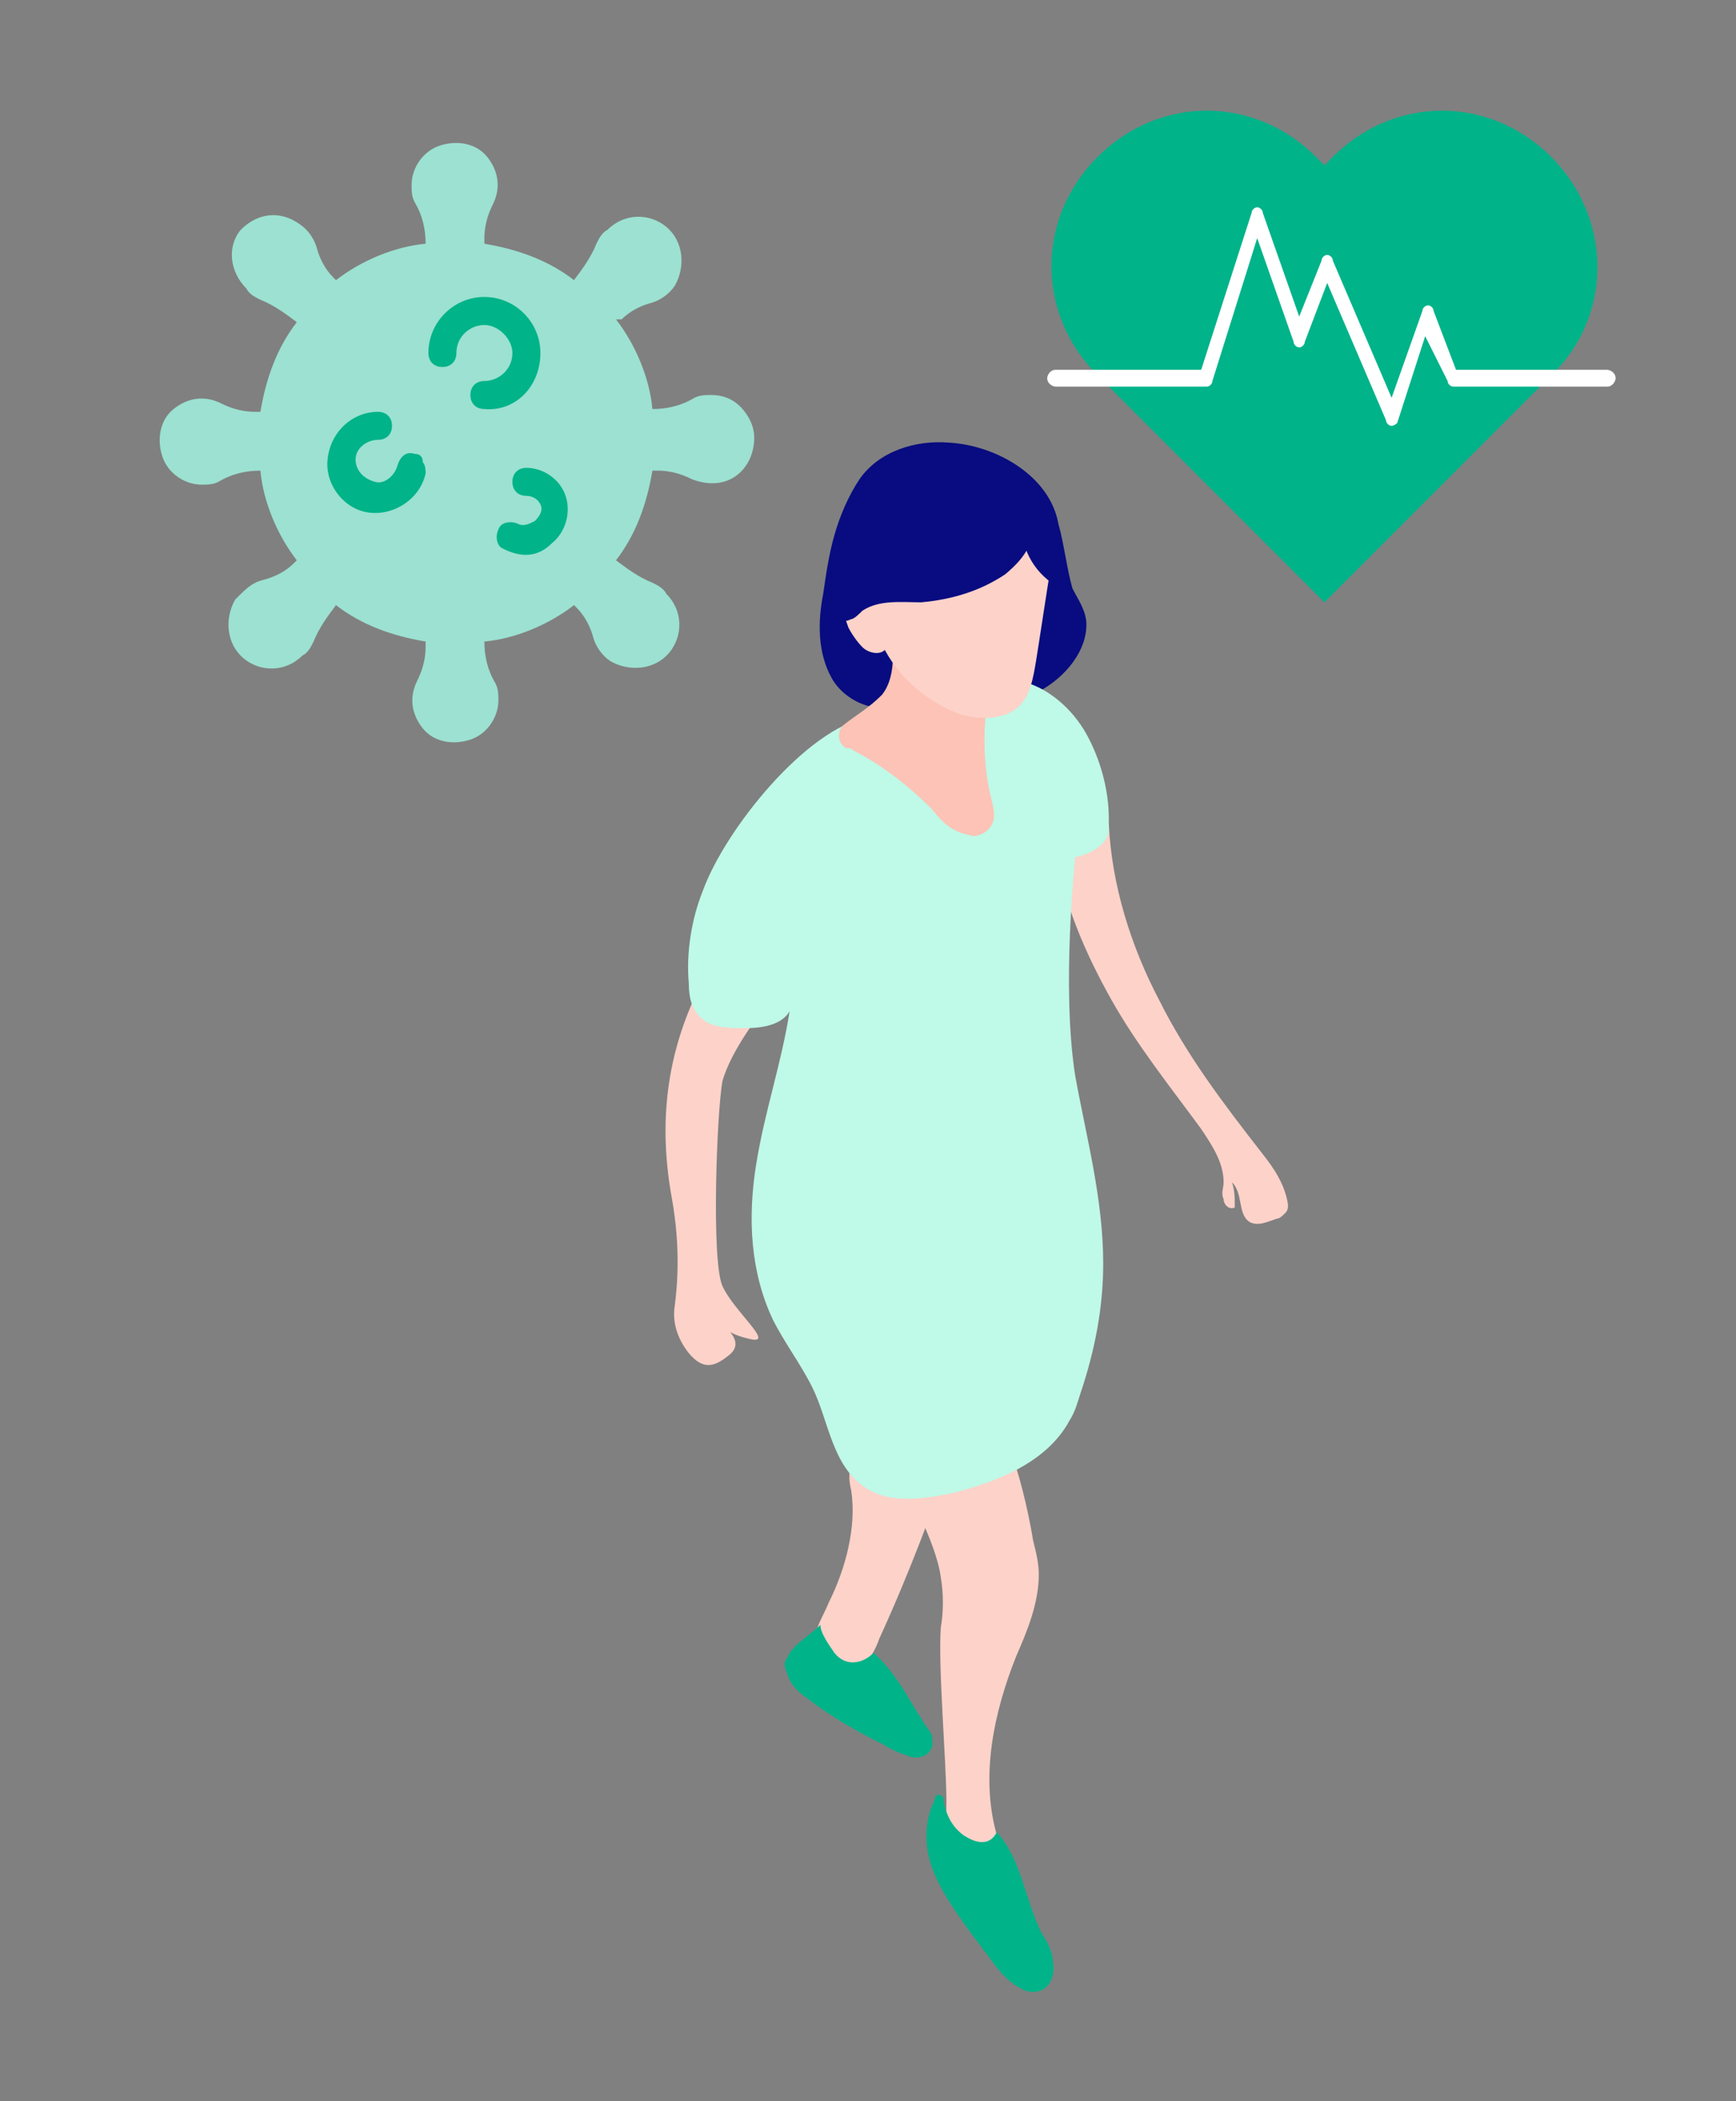
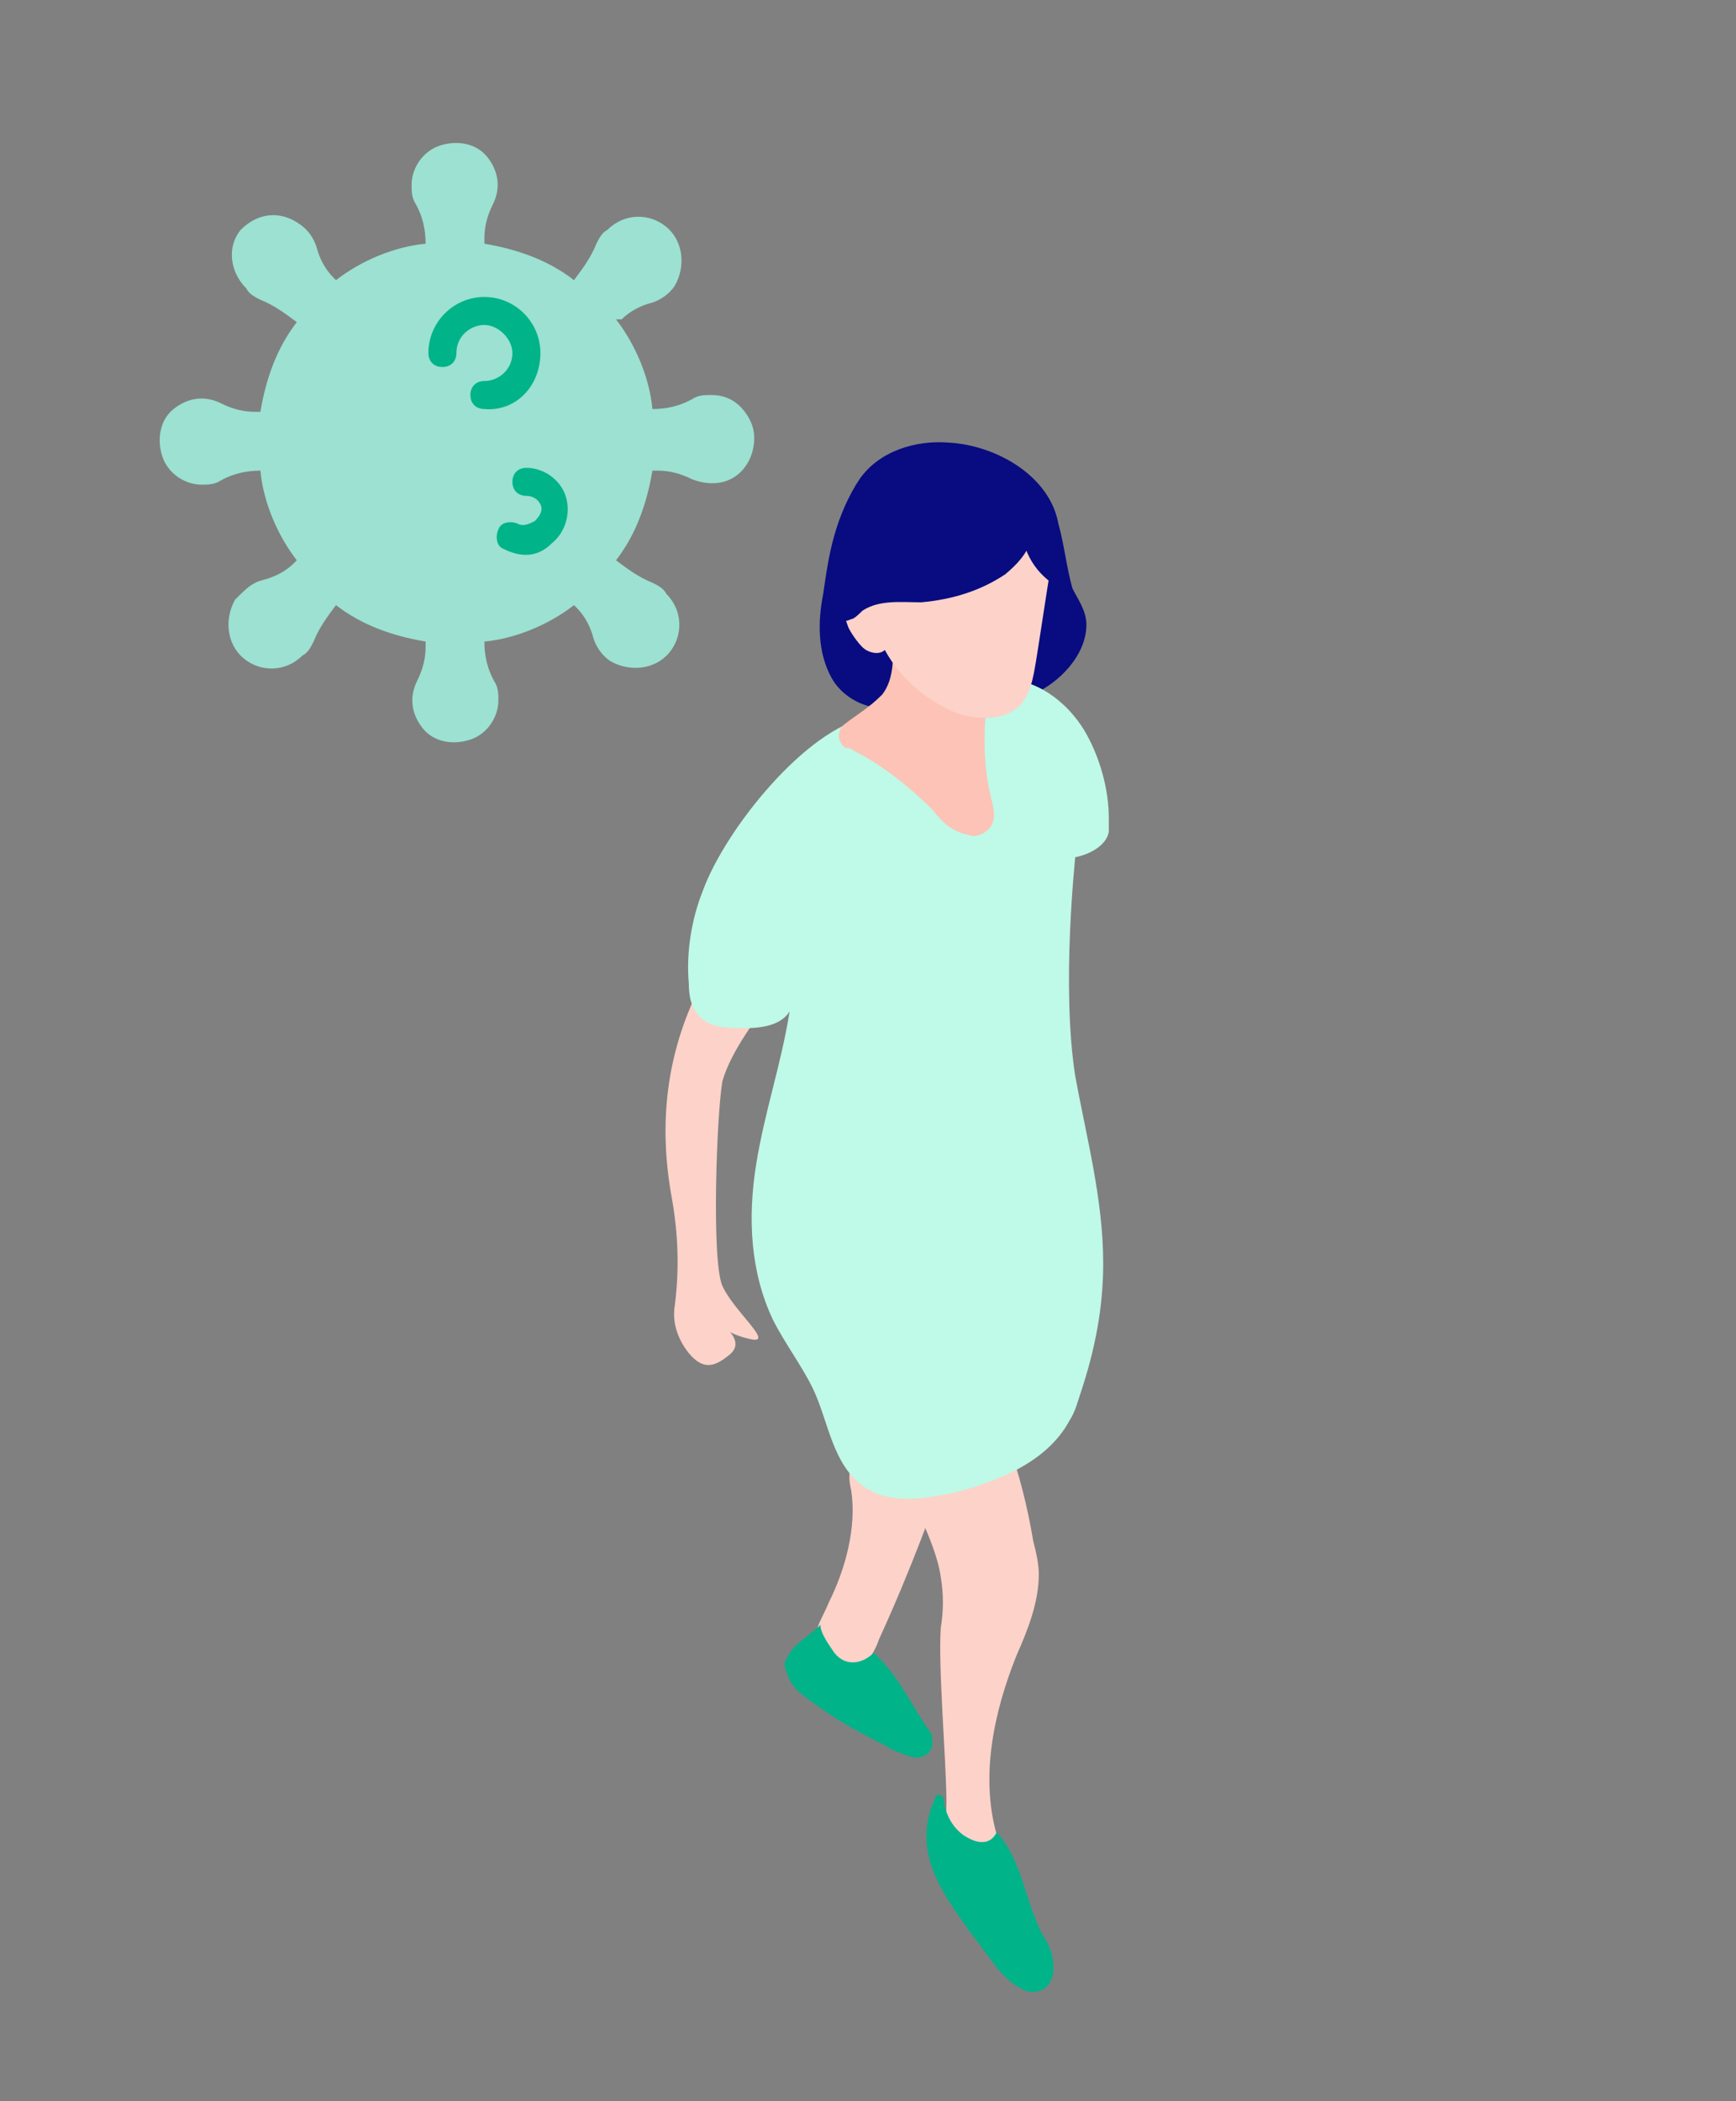
<svg xmlns="http://www.w3.org/2000/svg" version="1.1" id="Layer_1" x="0px" y="0px" viewBox="0 0 62 75" style="enable-background:new 0 0 62 75;" xml:space="preserve" width="62" height="75">
  <rect x="0" y="0" width="62" height="75" fill="#808080" stroke="none" />
  <style type="text/css">
	.st0{fill:#FDD2C9;}
	.st1{fill:#00B389;}
	.st2{fill:#080C80;}
	.st3{fill:#BFF9E7;}
	.st4{fill:#FCC3B6;}
	.st5{fill:#9CE1D1;}
	.st6{fill:#FFFFFF;}
</style>
  <g>
    <g>
      <g>
        <path class="st0" d="M34.2,51.3c-0.8,2.4-1.7,4.8-2.8,7.2c-0.1,0.3-0.3,0.7-0.6,1c-0.3,0.3-0.7,0.4-1,0.3     c-0.5-0.1-0.7-0.7-0.7-1.2s0.3-0.9,0.5-1.4c0.6-1.2,1-2.7,0.8-4c-0.1-0.4-0.1-0.8,0.1-1.1c0.2-0.3,0.6-0.4,1-0.5     c0.7-0.1,1.5-0.3,2.2-0.1L34.2,51.3z" />
      </g>
      <g>
        <path class="st1" d="M31.2,59c0.9,0.8,1.3,1.8,2,2.8c0.1,0.1,0.1,0.3,0.1,0.5c-0.1,0.4-0.5,0.5-0.8,0.4c-0.3-0.1-0.6-0.2-0.9-0.4     c-1-0.5-1.9-1-2.8-1.7c-0.3-0.2-0.6-0.5-0.7-0.9c-0.1-0.2-0.1-0.4,0-0.5c0.2-0.5,0.8-0.8,1.2-1.2c0,0.3,0.3,0.7,0.5,1     C30.2,59.5,30.8,59.4,31.2,59L31.2,59z" />
      </g>
      <g>
-         <path class="st0" d="M39.6,29.4c0.1,2.2,0.8,4.4,1.8,6.3c1,2,2.3,3.7,3.7,5.5c0.4,0.5,0.8,1.1,0.9,1.8c0,0.1,0,0.2-0.1,0.3     c-0.1,0.1-0.2,0.2-0.3,0.2c-0.3,0.1-0.7,0.3-1,0.1c-0.4-0.3-0.2-1-0.6-1.4c0.1,0.3,0.1,0.6,0.1,0.9c-0.2,0.1-0.4-0.1-0.4-0.3     c-0.1-0.2,0-0.4,0-0.6c0-0.7-0.4-1.3-0.8-1.9c-1.1-1.5-2.3-3-3.2-4.6s-1.7-3.4-2-5.3c0-0.1,0-0.3,0.1-0.3L39.6,29.4z" />
-       </g>
+         </g>
      <g>
        <path class="st0" d="M27.3,36c-0.1,0.1-1.2,1.5-1.5,2.6c-0.2,1.1-0.4,6.4,0,7.3s1.9,2.1,1,1.9c-0.9-0.2-1-0.5-1-0.5     s0.9,0.6,0.2,1.1c-0.5,0.4-0.9,0.5-1.4-0.1c-0.4-0.5-0.6-1.1-0.5-1.7c0.1-0.8,0.2-2.1-0.1-3.8c-0.5-2.7-0.2-5.2,1-7.6     C26.3,33,27.3,36,27.3,36z" />
      </g>
      <g>
        <path class="st0" d="M36,51.5c0.4,1.1,0.7,2.3,0.9,3.5c0.1,0.4,0.2,0.8,0.2,1.2c0,1-0.4,2-0.8,2.9c-0.8,2-1.3,4.3-0.7,6.4     c0.1,0.3,0.2,0.7,0,0.9c-0.3,0.3-0.8,0.1-1.1-0.2c-1-1-0.7-0.5-0.7-1.9s-0.3-4.8-0.2-6.2c0.1-0.6,0.1-1.2,0-1.8     c-0.1-0.7-0.4-1.4-0.7-2.1c-0.6-1.4-1.2-2.9-1.7-4.4c-0.1-0.2-0.1-0.4,0-0.6c0.1-0.1,0.2-0.2,0.4-0.2c1.6-0.4,3.5-0.1,4.9,0.8     L36,51.5z" />
      </g>
      <g>
        <path class="st1" d="M35.6,65.4c0.9,1,1,2.4,1.6,3.6c0.2,0.3,0.4,0.7,0.4,1c0.1,0.5-0.1,1.1-0.7,1.1c-0.1,0-0.2,0-0.4-0.1     c-0.4-0.2-0.7-0.5-1-0.9c-0.3-0.4-0.6-0.8-0.9-1.2c-0.5-0.7-1-1.4-1.3-2.2c-0.3-0.8-0.3-1.7,0.1-2.5c0-0.1,0.1-0.2,0.2-0.1     c0.1,0,0.1,0.1,0.1,0.2c0.1,0.5,0.3,0.9,0.7,1.2C35,65.9,35.4,65.8,35.6,65.4L35.6,65.4z" />
      </g>
      <g>
        <path class="st2" d="M34.8,24.6c0.3,0.4,0.9,0.5,1.4,0.4c1.2-0.2,2.6-1.4,2.6-2.7c0-0.5-0.3-0.9-0.5-1.3     c-0.2-0.7-0.3-1.6-0.5-2.3c-0.3-1.7-2.2-2.8-3.9-2.9c-1.2-0.1-2.5,0.3-3.2,1.3c-0.4,0.6-0.7,1.3-0.9,2c-0.2,0.7-0.3,1.4-0.4,2.1     c-0.2,1-0.2,2.1,0.3,3c0.5,0.9,1.8,1.4,2.6,0.8c1-0.8,0.6-2.5,1.4-3.5c0.4-0.5,1.2-0.7,1.8-0.8c0.3-0.1,0.7-0.1,1-0.2l1,0.1     c0.5-0.3-1-1.7-1.1-2.3c0-0.2,0-0.3-0.1-0.4" />
      </g>
      <g>
        <path class="st3" d="M38.4,38.4c0.4,2.2,1,4.4,1,6.7c0,1.6-0.3,3.1-0.8,4.6c-0.1,0.3-0.2,0.7-0.4,1c-0.8,1.5-2.6,2.2-4.2,2.6     c-1,0.2-2.2,0.4-3.1-0.2c-1.2-0.8-1.3-2.4-1.9-3.6c-0.4-0.8-1-1.6-1.4-2.4c-0.8-1.7-0.9-3.6-0.6-5.5s0.9-3.6,1.2-5.5     c-0.3,0.5-1,0.6-1.6,0.6c-0.6,0-1.2,0-1.6-0.4c-0.3-0.3-0.4-0.7-0.4-1.2c-0.1-1.1,0.1-2.3,0.5-3.3c0.8-2.2,3.7-5.8,5.9-6.2     c2.3-0.4,2.3-2,4.7-1.8l0.7,0.5c1,0.2,1.9,1,2.4,1.9c0.5,0.9,0.8,2,0.8,3c0,0.2,0,0.3,0,0.5c-0.1,0.5-0.7,0.8-1.2,0.9     C38.4,30.7,37.9,35.2,38.4,38.4z" />
      </g>
      <g>
        <path class="st4" d="M35.3,24.7c-0.2,1.3-0.2,2.6,0.1,3.8c0.1,0.4,0.2,0.8-0.1,1.1c-0.2,0.2-0.5,0.3-0.7,0.2     c-0.6-0.1-1-0.5-1.3-0.9c-0.8-0.8-1.8-1.6-2.8-2.1c-0.1-0.1-0.2-0.1-0.3-0.1c-0.3-0.2-0.3-0.6-0.1-0.8c0.5-0.4,0.9-0.6,1.4-1.1     c0.4-0.5,0.4-1.2,0.4-1.8c0-0.1,0-0.2,0-0.3c0.1-0.1,0.3-0.1,0.4-0.1c0.7,0,1.4,0.1,1.9,0.4s1,1,1,1.6L35.3,24.7z" />
      </g>
      <g>
        <path class="st0" d="M37.5,20.4c-0.1,0.6-0.4,2.6-0.5,3.2c-0.1,0.6-0.2,1.2-0.6,1.6c-0.5,0.5-1.4,0.5-2.1,0.3     c-1.1-0.4-2.1-1.2-2.7-2.3c-0.2,0.2-0.6,0.1-0.8-0.1c-0.2-0.2-0.4-0.5-0.5-0.7c-0.1-0.3-0.2-0.5-0.2-0.8s0.5-0.4,0.6-0.2     c0.2-0.4,0.4-0.9,0.6-1.3c0.1-0.2,0.2-0.5,0.4-0.7c0.3-0.4,0.8-0.5,1.2-0.7c0.7-0.2,1.3-0.4,2-0.4c0.7,0,1.4,0.3,1.8,0.8     C36.9,19.1,37.6,19.8,37.5,20.4z" />
      </g>
      <g>
        <path class="st2" d="M36.8,18.7c0.2,0.7-0.3,1.3-0.9,1.8c-0.9,0.6-1.9,0.9-3,1c-0.7,0-1.5-0.1-2.1,0.3c-0.1,0.1-0.3,0.3-0.4,0.3     c-0.2,0.1-0.4,0.1-0.5,0c-0.2-0.2-0.1-0.4,0-0.6c0.5-1.5,1.5-3,2.9-3.7c1.4-0.8,3.4-0.6,4.4,0.6L36.8,18.7z" />
      </g>
      <g>
        <path class="st2" d="M37.7,20.9c-0.8-0.5-1.3-1.4-1.2-2.4c0-0.1,0-0.2,0.1-0.2c0,0,0.1,0,0.1,0c0.3,0,0.5,0.3,0.6,0.5     c0.1,0.3,0.2,0.6,0.3,0.9L37.7,20.9z" />
      </g>
    </g>
    <g>
      <g id="Shape_00000059991880250742036720000001871537643650143923_">
        <path class="st5" d="M26.9,16c-0.1,0.5-0.4,0.9-0.8,1.1c-0.4,0.2-0.9,0.2-1.4,0c-0.4-0.2-0.8-0.3-1.2-0.3h-0.2     c-0.2,1.2-0.6,2.3-1.3,3.2l0,0c0.4,0.3,0.8,0.6,1.3,0.8c0.2,0.1,0.4,0.2,0.5,0.4c0.6,0.6,0.6,1.5,0.1,2.1     c-0.5,0.6-1.4,0.7-2.1,0.3c-0.3-0.2-0.5-0.5-0.6-0.8c-0.1-0.4-0.3-0.8-0.6-1.1l-0.1-0.1c-0.9,0.7-2.1,1.2-3.2,1.3v0     c0,0.5,0.1,1,0.4,1.5c0.1,0.2,0.1,0.4,0.1,0.6c0,0.6-0.4,1.2-1,1.4c-0.6,0.2-1.3,0.1-1.7-0.4c-0.4-0.5-0.5-1.1-0.2-1.7     c0.2-0.4,0.3-0.8,0.3-1.2v-0.2c-1.2-0.2-2.3-0.6-3.2-1.3l0,0c-0.3,0.4-0.6,0.8-0.8,1.3c-0.1,0.2-0.2,0.4-0.4,0.5     c-0.6,0.6-1.5,0.6-2.1,0.1c-0.6-0.5-0.7-1.4-0.3-2.1C8.8,21,9,20.8,9.4,20.7c0.4-0.1,0.8-0.3,1.1-0.6l0.1-0.1     c-0.7-0.9-1.2-2.1-1.3-3.2h0c-0.5,0-1,0.1-1.5,0.4c-0.2,0.1-0.4,0.1-0.6,0.1c-0.6,0-1.2-0.4-1.4-1c-0.2-0.6-0.1-1.3,0.4-1.7     s1.1-0.5,1.7-0.2c0.4,0.2,0.8,0.3,1.2,0.3h0.2c0.2-1.2,0.6-2.3,1.3-3.2l0,0c-0.4-0.3-0.8-0.6-1.3-0.8c-0.2-0.1-0.4-0.2-0.5-0.4     C8.2,9.7,8.1,8.8,8.6,8.2C9.2,7.6,10,7.5,10.7,8c0.3,0.2,0.5,0.5,0.6,0.8c0.1,0.4,0.3,0.8,0.6,1.1L12,10c0.9-0.7,2.1-1.2,3.2-1.3     v0c0-0.5-0.1-1-0.4-1.5c-0.1-0.2-0.1-0.4-0.1-0.6c0-0.6,0.4-1.2,1-1.4c0.6-0.2,1.3-0.1,1.7,0.4c0.4,0.5,0.5,1.1,0.2,1.7     c-0.2,0.4-0.3,0.8-0.3,1.2v0.2c1.2,0.2,2.3,0.6,3.2,1.3l0,0c0.3-0.4,0.6-0.8,0.8-1.3c0.1-0.2,0.2-0.4,0.4-0.5     c0.6-0.6,1.5-0.6,2.1-0.1c0.6,0.5,0.7,1.4,0.3,2.1c-0.2,0.3-0.5,0.5-0.8,0.6c-0.4,0.1-0.8,0.3-1.1,0.6L22,11.4     c0.7,0.9,1.2,2.1,1.3,3.2h0c0.5,0,1-0.1,1.5-0.4c0.2-0.1,0.4-0.1,0.6-0.1c0.5,0,0.9,0.2,1.2,0.6C26.9,15.1,27,15.5,26.9,16z" />
      </g>
      <g id="Shape_00000134220314114473380190000016761303442479067572_">
        <path class="st1" d="M19.3,12.6c0-1.1-0.9-2-2-2s-2,0.9-2,2c0,0.3,0.2,0.5,0.5,0.5s0.5-0.2,0.5-0.5c0-0.6,0.5-1,1-1s1,0.5,1,1     c0,0.6-0.5,1-1,1c-0.3,0-0.5,0.2-0.5,0.5s0.2,0.5,0.5,0.5C18.4,14.7,19.3,13.8,19.3,12.6z" />
      </g>
      <g id="Shape_00000152955230541086683530000000112380887910859916_">
-         <path class="st1" d="M14.8,16.2c-0.3-0.1-0.5,0.1-0.6,0.4c-0.1,0.4-0.5,0.7-0.8,0.6c-0.4-0.1-0.7-0.4-0.7-0.8s0.4-0.7,0.8-0.7     c0.3,0,0.5-0.2,0.5-0.5s-0.2-0.5-0.5-0.5c-0.9,0-1.7,0.7-1.8,1.7c-0.1,0.9,0.6,1.8,1.5,1.9s1.8-0.5,2-1.4c0-0.1,0-0.3-0.1-0.4     C15.1,16.3,15,16.2,14.8,16.2z" />
-       </g>
+         </g>
      <g id="Shape_00000072962191546838786170000004937584766869589949_">
        <path class="st1" d="M18.8,16.7c-0.3,0-0.5,0.2-0.5,0.5c0,0.3,0.2,0.5,0.5,0.5c0.2,0,0.4,0.1,0.5,0.3c0.1,0.2,0,0.4-0.2,0.6     c-0.2,0.1-0.4,0.2-0.6,0.1c-0.2-0.1-0.6-0.1-0.7,0.2c-0.1,0.2-0.1,0.6,0.2,0.7c0.6,0.3,1.2,0.3,1.7-0.2c0.5-0.4,0.7-1.1,0.5-1.7     C20,17.1,19.4,16.7,18.8,16.7z" />
      </g>
    </g>
    <g>
      <g>
-         <path class="st1" d="M55.4,5.6L55.4,5.6c-2.2-2.2-5.6-2.2-7.8,0l-0.3,0.3l-0.3-0.3c-2.2-2.2-5.6-2.2-7.8,0h0     c-2.2,2.2-2.2,5.6,0,7.8l0.3,0.3l7.8,7.8l7.8-7.8l0.3-0.3C57.6,11.3,57.6,7.8,55.4,5.6z" />
-       </g>
+         </g>
      <g>
-         <path class="st6" d="M49.7,15.2c-0.1,0-0.2-0.1-0.2-0.2l-2.1-4.9l-0.8,2.1c0,0.1-0.1,0.2-0.2,0.2c-0.1,0-0.2-0.1-0.2-0.2     l-1.3-3.7l-1.6,5.1c0,0.1-0.1,0.2-0.2,0.2h-5.4c-0.1,0-0.3-0.1-0.3-0.3c0-0.1,0.1-0.3,0.3-0.3h5.2l1.8-5.6c0-0.1,0.1-0.2,0.2-0.2     c0.1,0,0.2,0.1,0.2,0.2l1.3,3.7l0.8-2c0-0.1,0.1-0.2,0.2-0.2c0,0,0,0,0,0c0.1,0,0.2,0.1,0.2,0.2l2.1,4.9l1.1-3.1     c0-0.1,0.1-0.2,0.2-0.2c0.1,0,0.2,0.1,0.2,0.2l0.8,2.1h5.4c0.1,0,0.3,0.1,0.3,0.3c0,0.1-0.1,0.3-0.3,0.3h-5.5     c-0.1,0-0.2-0.1-0.2-0.2L50.9,12l-1,3.1C49.9,15.1,49.8,15.2,49.7,15.2C49.7,15.2,49.7,15.2,49.7,15.2z" />
-       </g>
+         </g>
    </g>
  </g>
</svg>